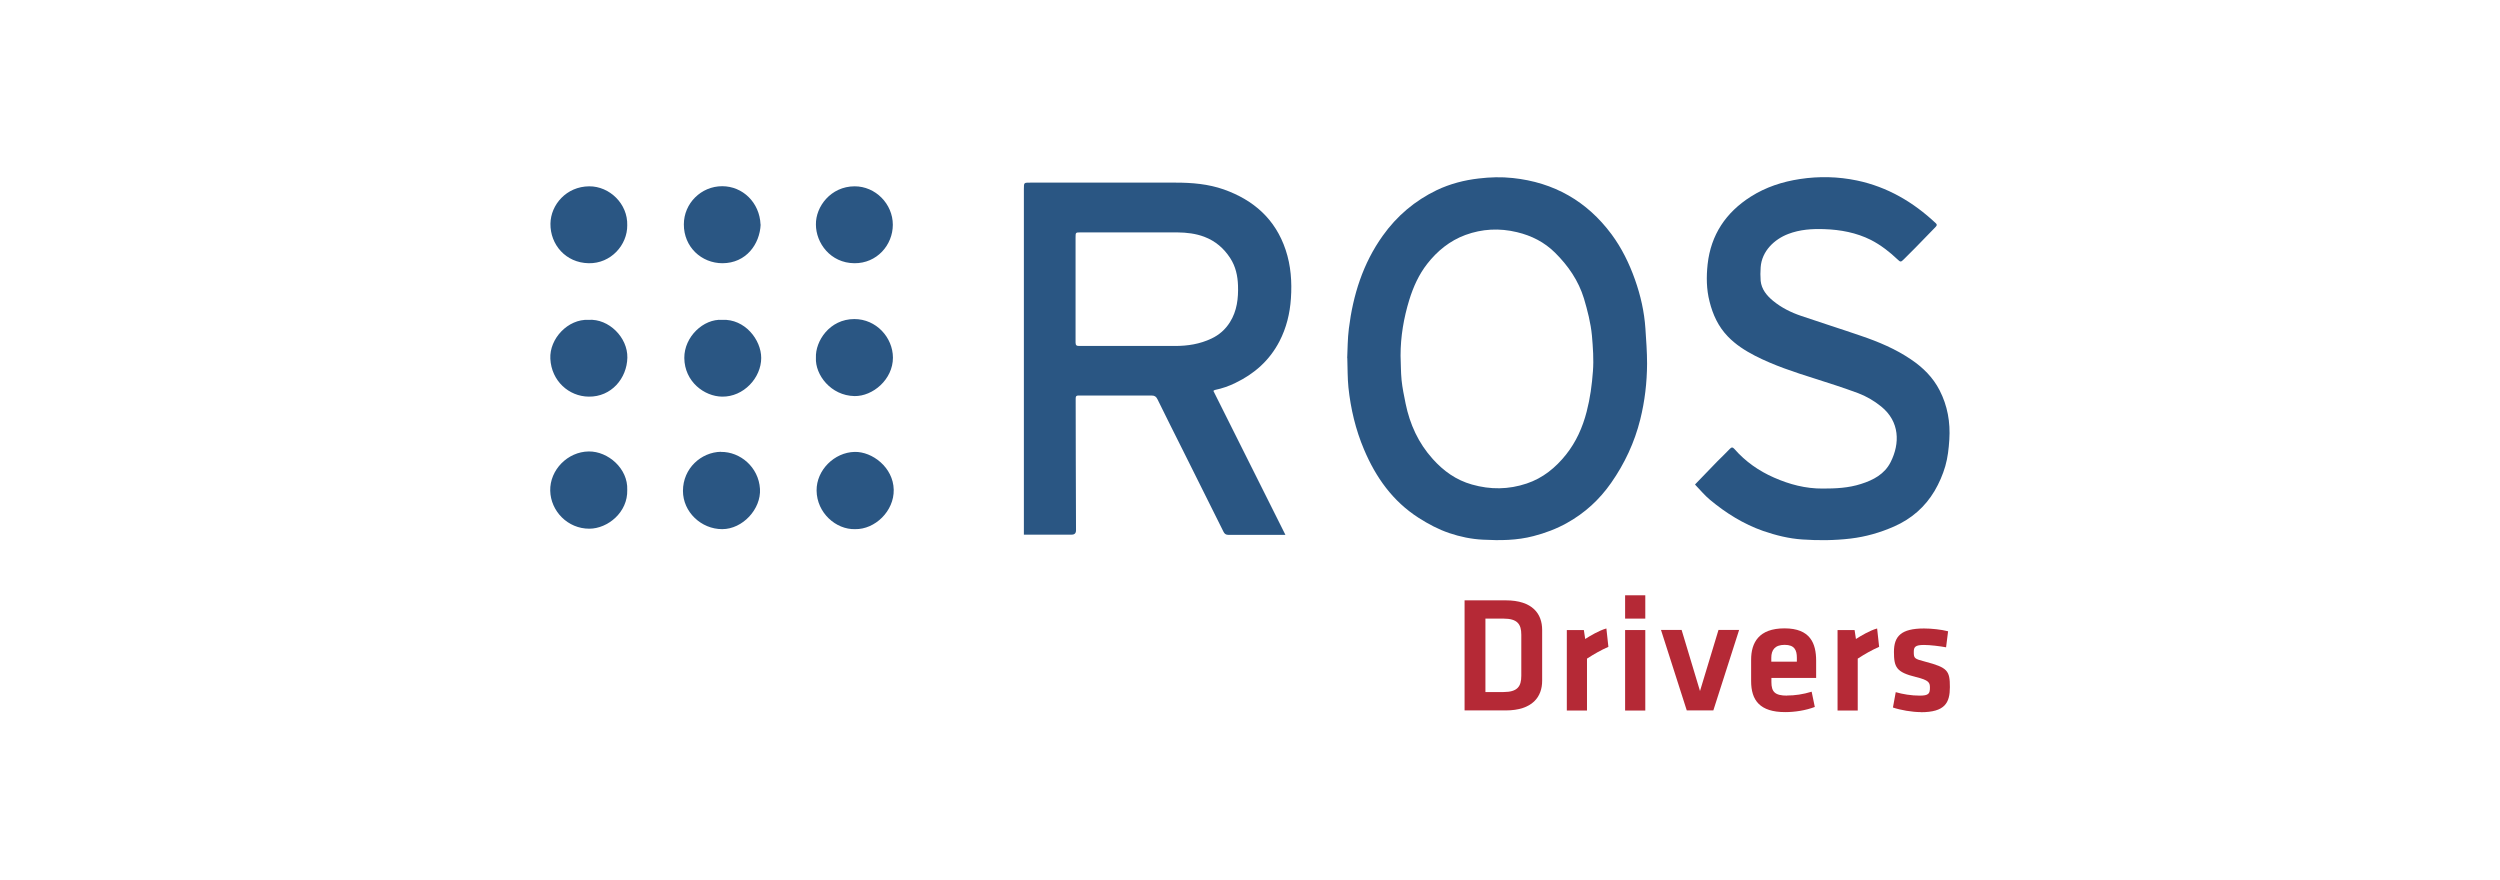
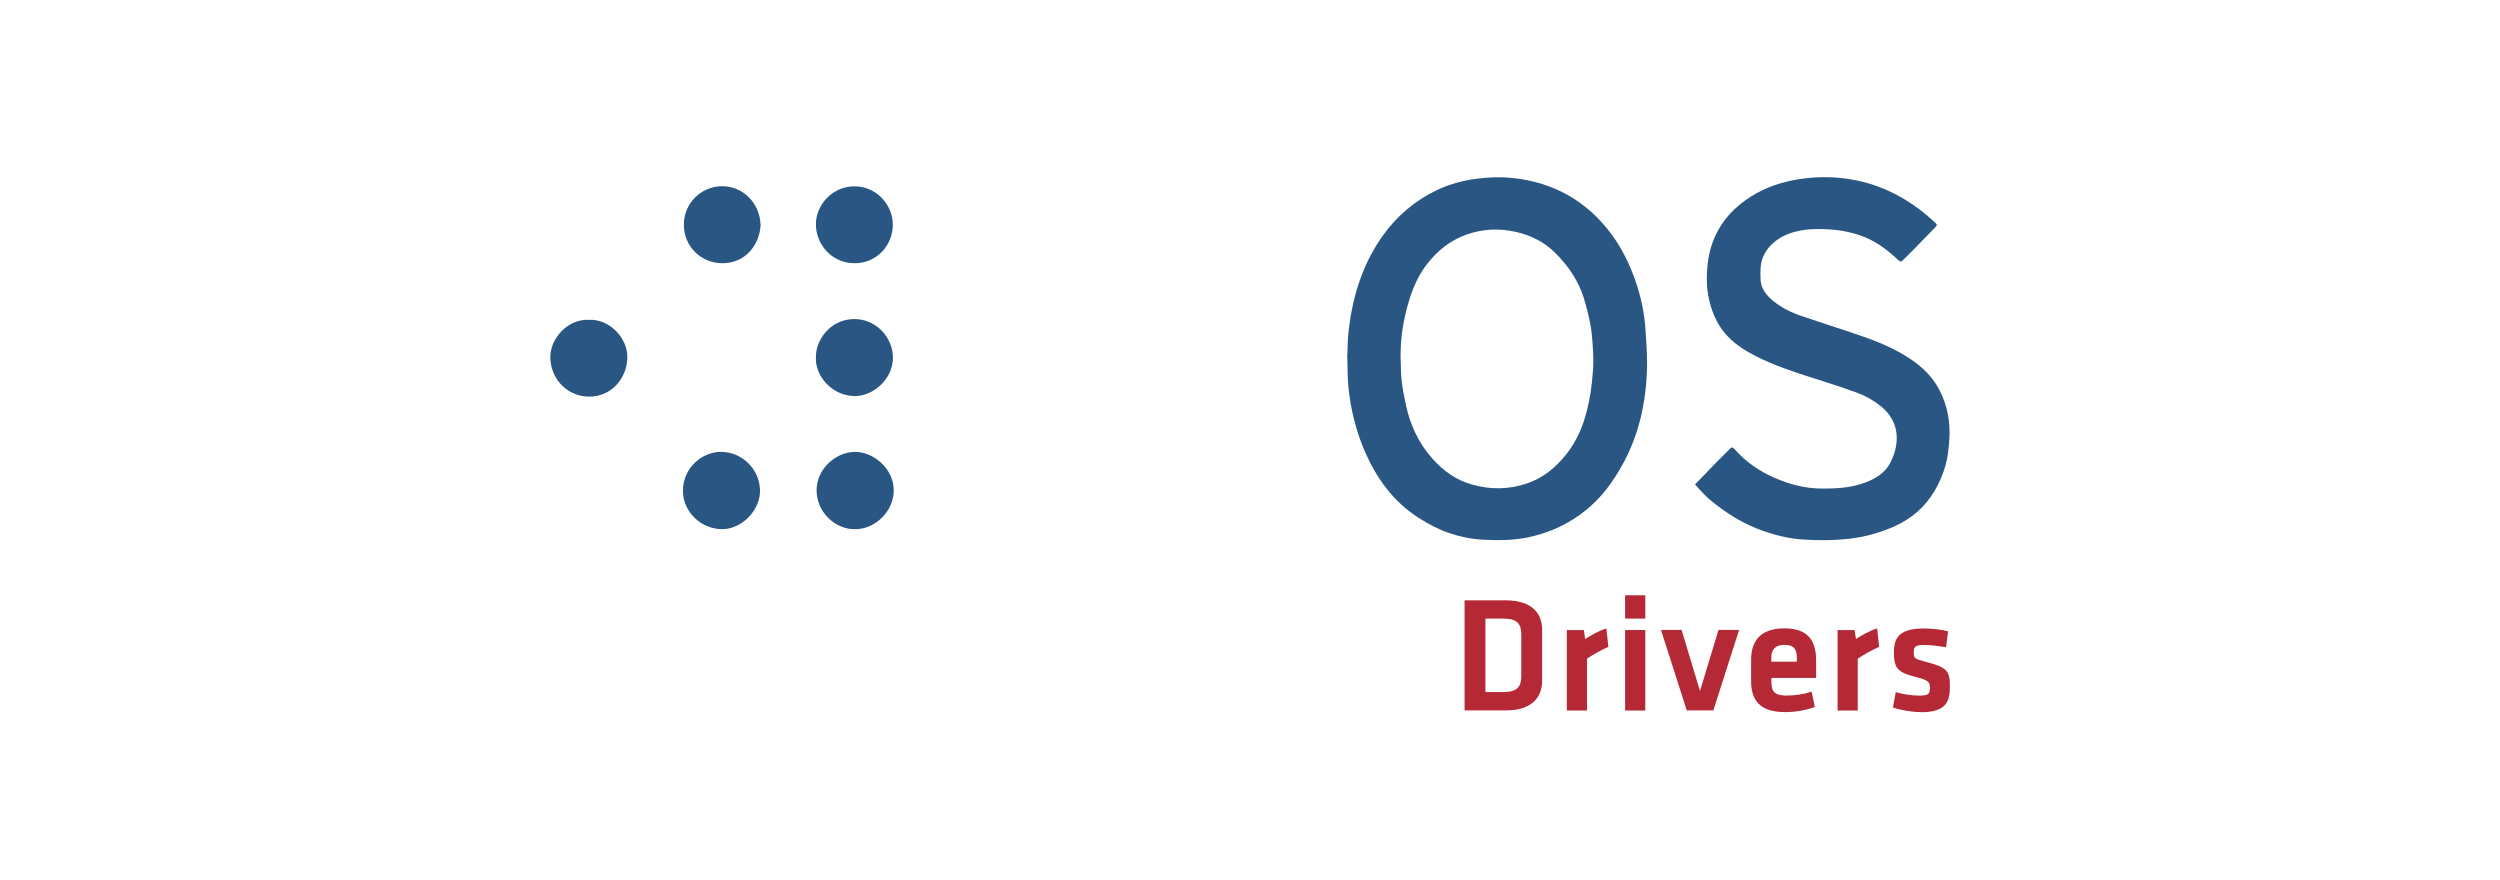
<svg xmlns="http://www.w3.org/2000/svg" id="Calque_1" viewBox="0 0 223 78.5">
  <rect y="0" width="223.01" height="78.5" fill="none" />
-   <path d="m108.24,34.88c2.14,4.28,4.26,8.53,6.42,12.83-.27,0-.47,0-.67,0-1.47,0-2.95,0-4.42,0-.23,0-.35-.1-.44-.29-1.19-2.39-2.39-4.79-3.58-7.18-.77-1.54-1.55-3.08-2.3-4.62-.12-.25-.26-.34-.53-.34-2.17.01-4.34,0-6.51,0-.2,0-.26.05-.26.27.01,1.83,0,3.67.01,5.5,0,2.08.02,4.17.02,6.25q0,.39-.38.39c-1.32,0-2.65,0-3.97,0-.09,0-.18,0-.3,0,0-.15,0-.27,0-.39,0-10.15,0-20.3,0-30.45,0-.57,0-.56.58-.56,4.32,0,8.64,0,12.96,0,1.46,0,2.9.12,4.3.61,2.66.95,4.59,2.64,5.51,5.39.47,1.41.57,2.86.47,4.33-.09,1.34-.4,2.62-1.02,3.82-.88,1.7-2.23,2.9-3.94,3.72-.57.28-1.17.49-1.8.62-.04,0-.07.03-.14.07Zm-12.3-9.05s0,0,0,0c0,1.57,0,3.15,0,4.72,0,.25.09.31.32.31,2.85,0,5.71,0,8.56,0,1.12,0,2.21-.17,3.24-.66.7-.33,1.24-.81,1.65-1.46.63-1,.76-2.13.72-3.28-.03-.86-.21-1.69-.69-2.43-.57-.88-1.32-1.53-2.32-1.91-.77-.29-1.57-.38-2.39-.39-2.88,0-5.76,0-8.64,0-.44,0-.45,0-.45.44,0,1.55,0,3.1,0,4.65Z" fill="#2a5683" />
  <path d="m120.17,31.94c.04-.77.03-1.71.15-2.64.37-2.98,1.25-5.79,3.02-8.27,1.26-1.77,2.87-3.13,4.82-4.07,1.18-.56,2.44-.89,3.75-1.04,1.01-.12,2.02-.15,3.03-.04,3.67.39,6.61,2.06,8.81,5.02.91,1.23,1.58,2.6,2.09,4.04.5,1.41.83,2.86.93,4.35.07,1.05.15,2.1.15,3.16-.01,1.67-.2,3.33-.61,4.97-.51,2.05-1.39,3.93-2.6,5.66-1.04,1.49-2.34,2.68-3.92,3.56-.94.53-1.95.91-3,1.18-1.48.39-2.99.4-4.51.32-1.03-.05-2.04-.26-3.01-.59-.97-.33-1.87-.81-2.73-1.36-2.31-1.48-3.82-3.61-4.87-6.1-.75-1.77-1.19-3.63-1.39-5.54-.08-.81-.07-1.62-.1-2.6Zm4.76-.22c.03.73.02,1.46.09,2.18.07.7.22,1.4.36,2.1.38,1.85,1.14,3.52,2.42,4.94.96,1.07,2.08,1.88,3.5,2.28,1.65.47,3.27.45,4.88-.09,1.44-.48,2.58-1.41,3.51-2.58.9-1.13,1.48-2.43,1.84-3.83.31-1.19.47-2.39.56-3.61.08-1.06,0-2.12-.09-3.18-.11-1.13-.39-2.22-.71-3.3-.49-1.6-1.41-2.93-2.58-4.09-.95-.94-2.09-1.52-3.39-1.83-1.57-.38-3.11-.3-4.61.25-1.38.51-2.5,1.42-3.4,2.57-.75.96-1.24,2.05-1.6,3.21-.5,1.63-.78,3.28-.78,4.98Z" fill="#2a5683" />
  <path d="m151.22,43.19c.67-.69,1.32-1.37,1.97-2.04.36-.37.75-.72,1.1-1.1.16-.17.26-.18.42,0,.98,1.12,2.18,1.96,3.53,2.55,1.38.61,2.82.99,4.34.98,1.16,0,2.31-.05,3.42-.41,1.11-.35,2.11-.88,2.65-1.96.83-1.65.82-3.6-.85-4.95-.63-.51-1.33-.92-2.08-1.2-1.28-.47-2.57-.89-3.87-1.3-1.81-.57-3.61-1.16-5.31-2.03-.89-.46-1.73-1-2.42-1.72-.85-.88-1.34-1.95-1.63-3.12-.28-1.09-.29-2.21-.17-3.32.29-2.63,1.63-4.62,3.85-6.03,1.34-.85,2.81-1.33,4.38-1.57,1.71-.26,3.41-.22,5.09.13,2.71.57,5.02,1.92,7.03,3.81.16.15.07.24-.03.35-.59.61-1.19,1.23-1.79,1.84-.34.35-.68.69-1.03,1.03-.26.26-.3.26-.56.01-.72-.68-1.5-1.29-2.38-1.74-1.3-.65-2.7-.91-4.14-.96-1.1-.04-2.19.03-3.23.43-1.23.47-2.36,1.52-2.46,2.98-.03.4-.03.8,0,1.2.08.76.54,1.31,1.09,1.77.75.62,1.61,1.05,2.53,1.36,1.78.61,3.57,1.17,5.34,1.78,1.56.53,3.08,1.17,4.45,2.1,1.07.72,1.96,1.6,2.55,2.75.71,1.38.97,2.86.87,4.4-.05.8-.14,1.61-.36,2.37-.22.76-.55,1.52-.95,2.2-.85,1.44-2.07,2.5-3.61,3.18-1.25.55-2.54.92-3.89,1.08-1.44.17-2.87.18-4.31.08-1.2-.08-2.35-.37-3.49-.76-1.76-.62-3.31-1.59-4.73-2.77-.47-.39-.87-.87-1.3-1.32-.03-.03-.05-.08-.04-.07Z" fill="#2a5683" />
-   <path d="m55.95,43.7c.06,2-1.74,3.45-3.37,3.46-1.95.01-3.46-1.58-3.5-3.39-.04-1.85,1.55-3.48,3.44-3.5,1.72-.02,3.51,1.53,3.43,3.43Z" fill="#2a5683" />
  <path d="m64.31,40.31c1.71-.02,3.36,1.35,3.48,3.3.11,1.8-1.55,3.59-3.37,3.59-1.87,0-3.5-1.53-3.5-3.41,0-2.02,1.63-3.46,3.39-3.49Z" fill="#2a5683" />
  <path d="m76.28,47.2c-1.72.05-3.42-1.46-3.44-3.44-.02-1.83,1.59-3.41,3.39-3.45,1.57-.04,3.45,1.38,3.49,3.37.04,1.91-1.67,3.55-3.44,3.52Z" fill="#2a5683" />
  <path d="m52.5,28.53c1.81-.12,3.5,1.58,3.46,3.38-.04,1.83-1.42,3.5-3.45,3.47-1.76-.02-3.32-1.39-3.42-3.38-.09-1.79,1.57-3.56,3.41-3.47Z" fill="#2a5683" />
-   <path d="m64.42,28.53c2.01-.1,3.48,1.77,3.48,3.4,0,1.76-1.56,3.48-3.49,3.45-1.58-.02-3.35-1.33-3.37-3.45-.01-1.89,1.71-3.51,3.38-3.4Z" fill="#2a5683" />
  <path d="m72.78,31.9c-.06-1.46,1.21-3.44,3.43-3.44,1.95,0,3.43,1.64,3.44,3.44,0,1.95-1.8,3.46-3.43,3.43-2.11-.04-3.52-1.9-3.44-3.42Z" fill="#2a5683" />
  <path d="m72.78,20.03c-.03-1.6,1.33-3.4,3.44-3.41,1.87-.01,3.42,1.57,3.42,3.43,0,1.81-1.43,3.45-3.43,3.43-2.14-.02-3.43-1.81-3.43-3.45Z" fill="#2a5683" />
-   <path d="m55.95,20.09c.02,1.76-1.46,3.43-3.44,3.39-2.06-.04-3.43-1.67-3.41-3.52.02-1.7,1.43-3.33,3.46-3.34,1.81-.01,3.45,1.56,3.39,3.48Z" fill="#2a5683" />
  <path d="m67.85,20.03c-.08,1.76-1.3,3.44-3.4,3.45-1.88,0-3.46-1.45-3.45-3.47,0-1.86,1.53-3.4,3.42-3.4,1.82,0,3.34,1.45,3.42,3.42Z" fill="#2a5683" />
  <path d="m134.3,53.55c2.42,0,3.26,1.22,3.26,2.64v4.54c0,1.4-.84,2.64-3.26,2.64h-3.66v-9.82h3.66Zm-1.8,8.18h1.61c1.25,0,1.59-.5,1.59-1.45v-3.66c0-.94-.34-1.44-1.59-1.44h-1.61v6.54Z" fill="#b52936" />
  <path d="m143.46,57.7c-.69.31-1.25.63-1.9,1.05v4.63h-1.8v-7.18h1.52l.12.8c.4-.26,1.25-.77,1.89-.94l.18,1.65Z" fill="#b52936" />
  <path d="m144.96,55.18v-2.08h1.8v2.08h-1.8Zm0,8.2v-7.18h1.8v7.18h-1.8Z" fill="#b52936" />
  <path d="m152.83,63.37h-2.37l-2.3-7.18h1.84l1.64,5.45,1.65-5.45h1.84l-2.3,7.18Z" fill="#b52936" />
  <path d="m159.4,62.04c.69,0,1.42-.1,2.2-.34l.28,1.36c-.81.31-1.78.46-2.64.46-2.26,0-3.04-1.05-3.04-2.77v-1.9c0-1.52.68-2.8,2.98-2.8s2.82,1.34,2.82,2.89v1.53h-3.99v.37c0,.87.31,1.21,1.4,1.21Zm-1.4-3.02h2.28v-.35c0-.68-.21-1.15-1.09-1.15s-1.19.47-1.19,1.15v.35Z" fill="#b52936" />
  <path d="m167.61,57.7c-.69.31-1.25.63-1.9,1.05v4.63h-1.8v-7.18h1.52l.12.8c.4-.26,1.25-.77,1.89-.94l.18,1.65Z" fill="#b52936" />
  <path d="m171.33,63.52c-.77,0-1.81-.18-2.48-.41l.25-1.37c.6.18,1.4.31,2.14.31.8,0,.91-.18.91-.72,0-.44-.09-.66-1.25-.94-1.75-.43-1.96-.87-1.96-2.25s.63-2.08,2.68-2.08c.66,0,1.53.09,2.15.25l-.18,1.43c-.54-.1-1.42-.21-1.97-.21-.78,0-.91.18-.91.62,0,.57.04.62,1.02.87,2,.53,2.2.8,2.2,2.27,0,1.39-.43,2.24-2.59,2.24Z" fill="#b52936" />
</svg>